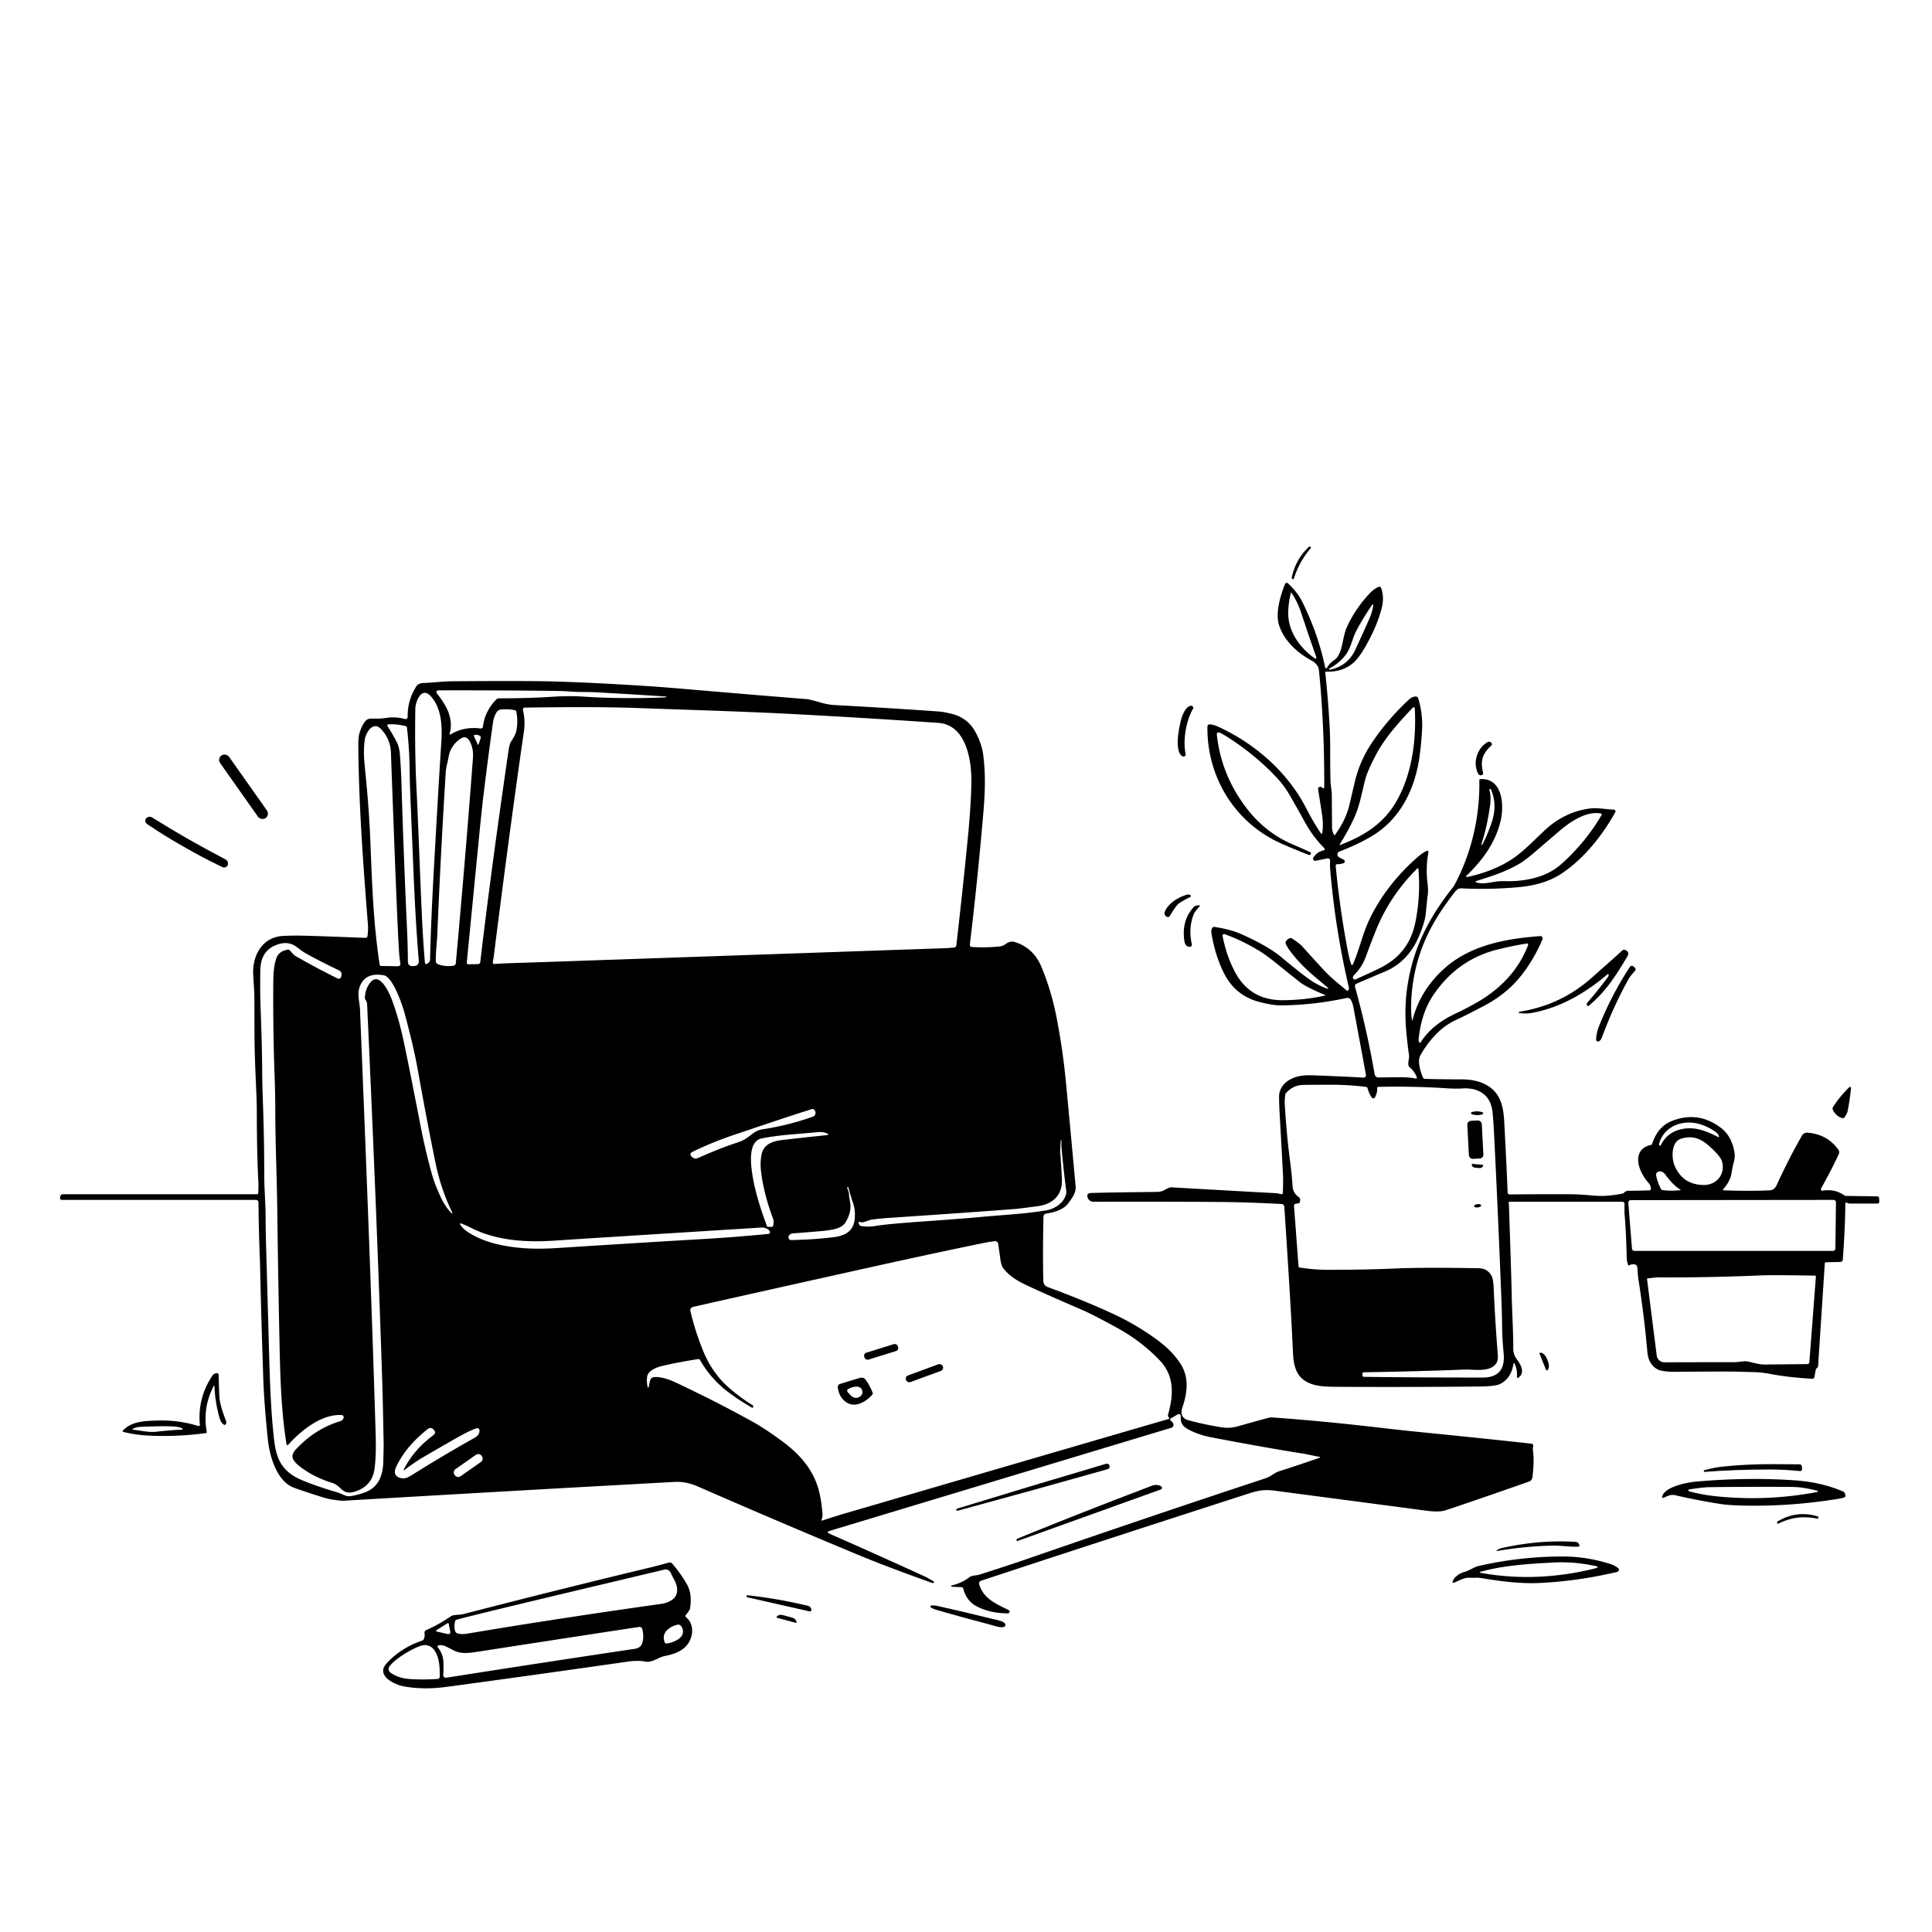
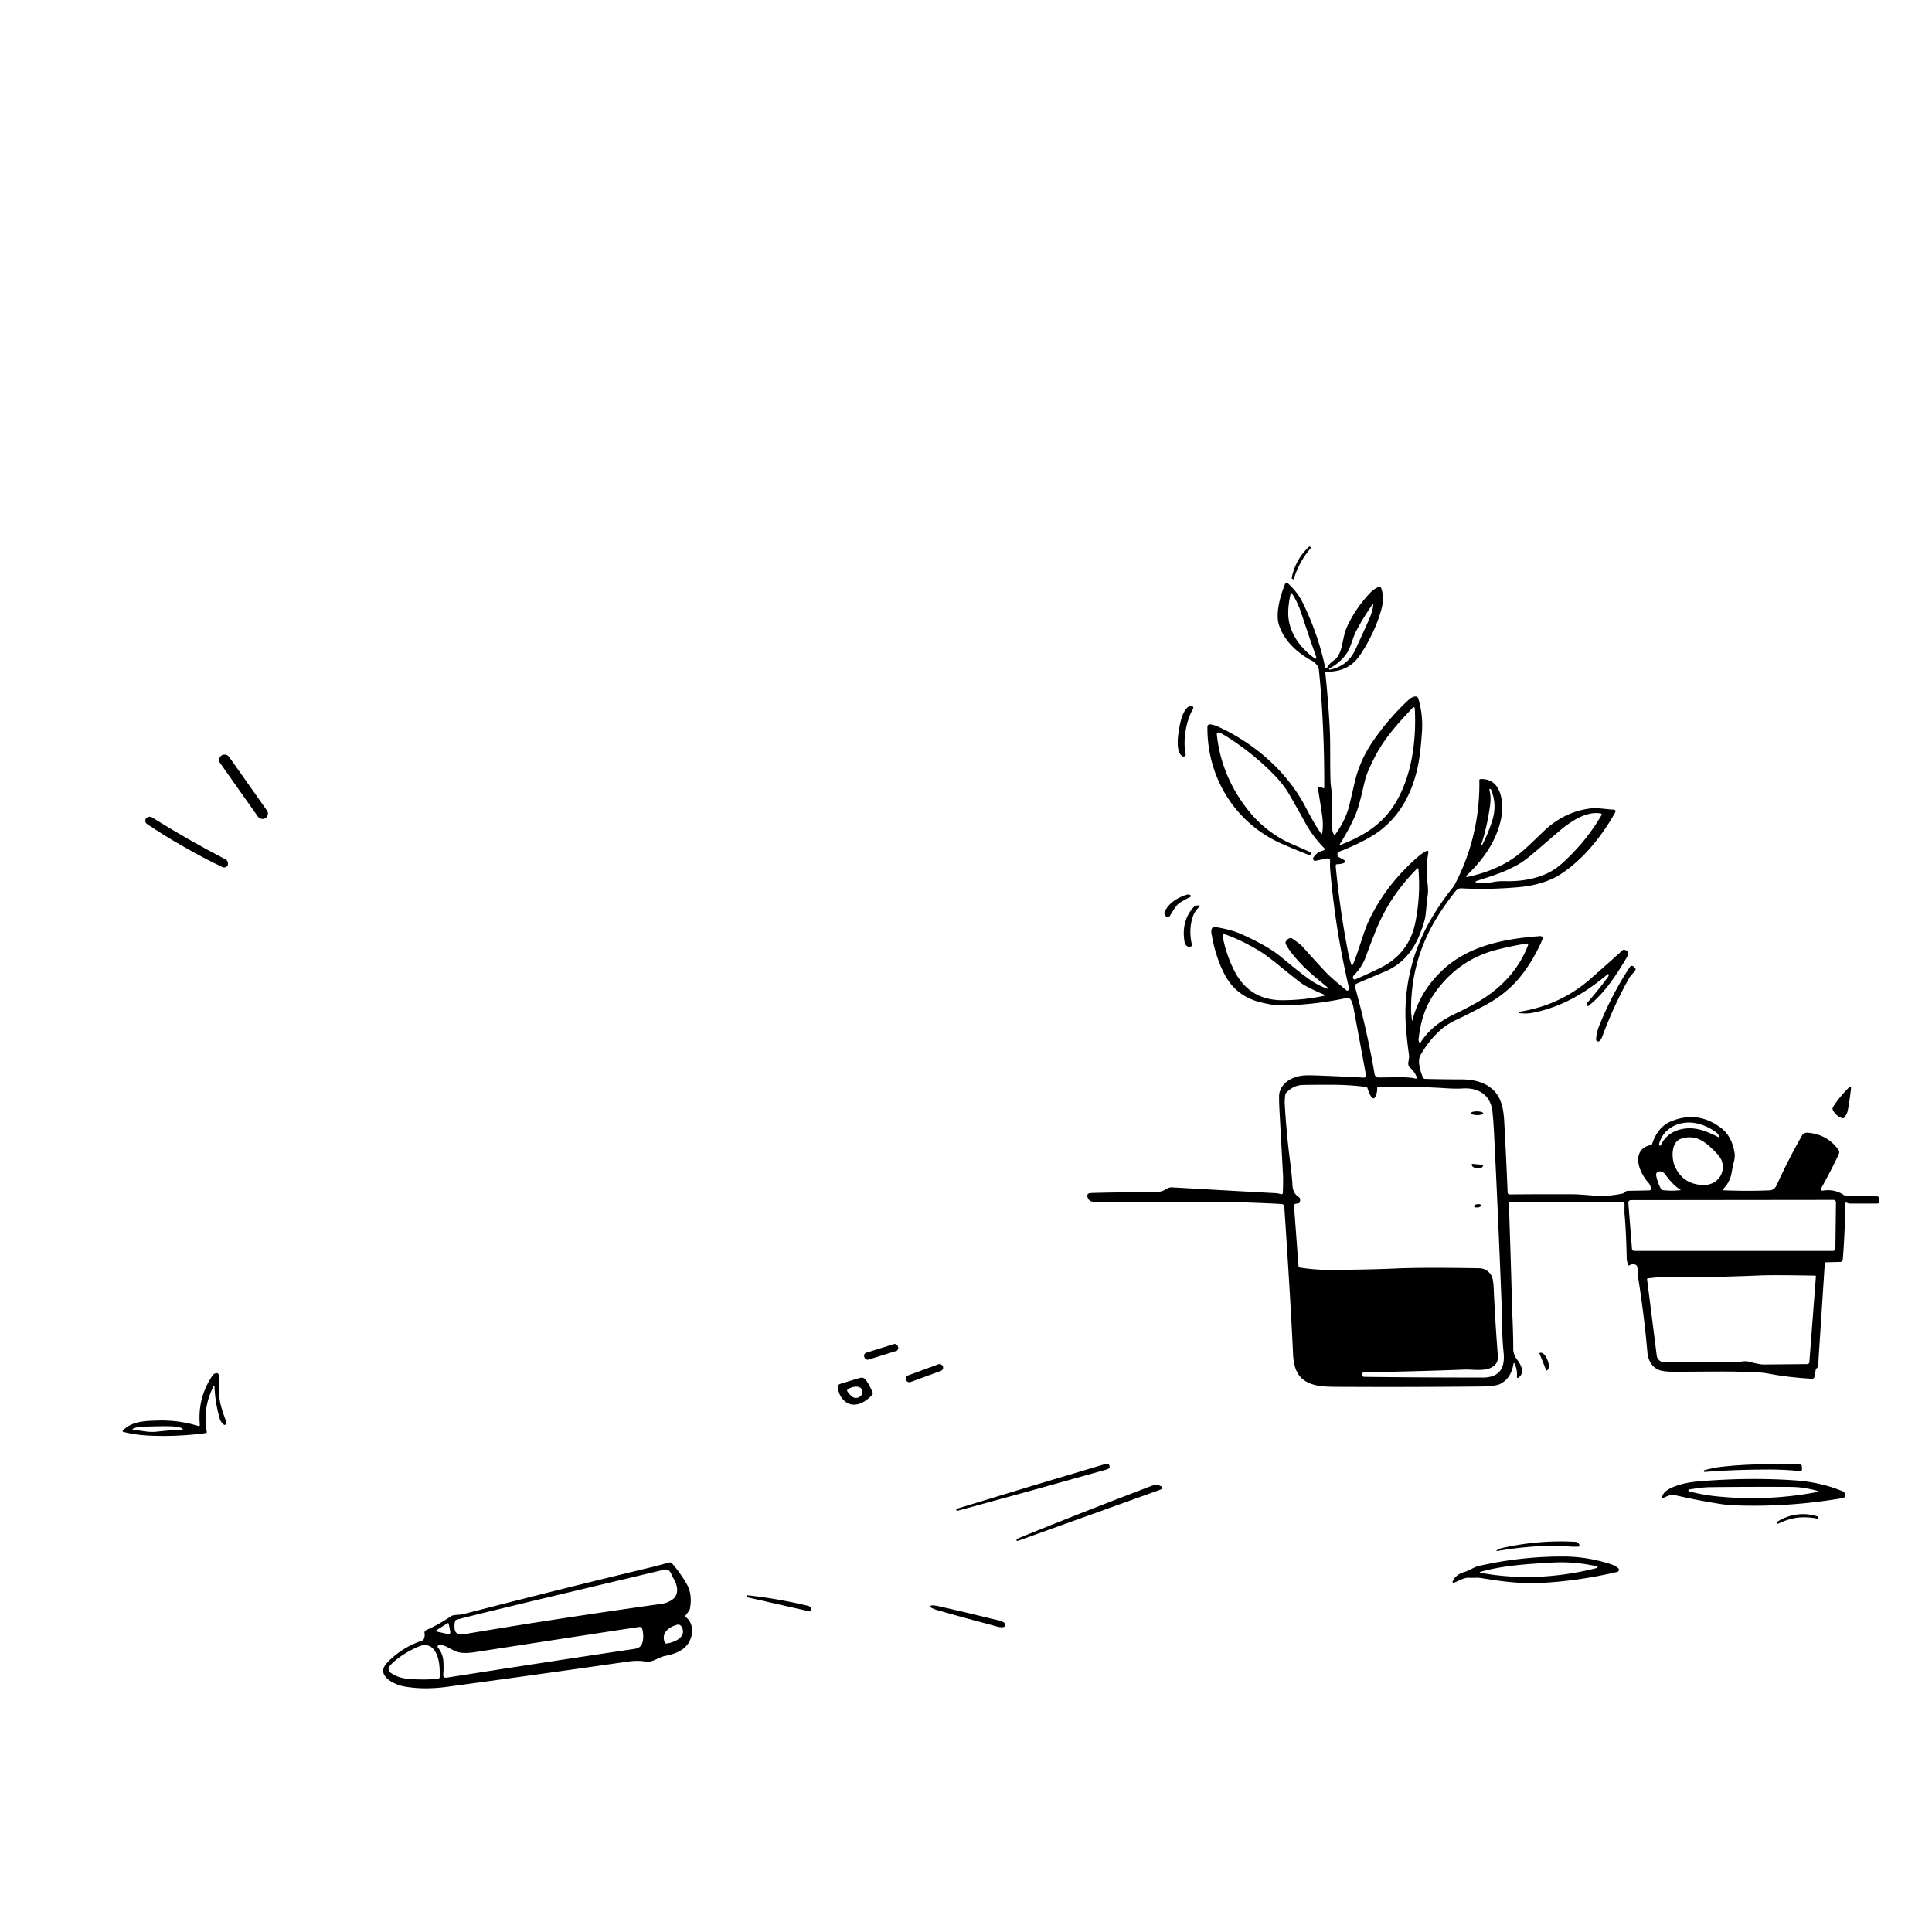
<svg xmlns="http://www.w3.org/2000/svg" version="1.1" viewBox="0.00 0.00 1028.00 1028.00">
  <g id="Parent-Group">
    <g fill="#000000" id="Group-000000">
      <path d="   M 692.09 299.32   Q 689.83 303.49 688.41 307.99   Q 688.30 308.35 687.97 308.18   L 687.67 308.03   A 0.64 0.64 0.0 0 1 687.33 307.33   Q 688.31 302.58 690.57 298.48   Q 692.85 294.39 696.36 291.05   A 0.64 0.64 0.0 0 1 697.13 290.96   L 697.42 291.14   Q 697.74 291.33 697.49 291.61   Q 694.43 295.20 692.09 299.32   Z" />
      <path d="   M 751.53 542.94   Q 755.57 527.03 768.42 515.42   C 782.25 502.90 801.38 499.41 819.53 498.10   A 1.23 1.23 0.0 0 1 820.74 499.81   Q 815.89 511.18 808.70 519.98   Q 801.24 529.11 789.51 535.26   Q 779.19 540.67 776.52 541.86   Q 770.48 544.55 766.82 547.76   Q 761.34 552.58 757.47 558.71   Q 755.79 561.38 755.49 562.13   C 754.28 565.22 755.83 570.31 757.14 573.32   A 1.24 1.24 0.0 0 0 758.24 574.06   Q 767.45 574.31 777.60 574.32   Q 786.29 574.33 791.77 577.81   C 798.64 582.17 799.98 589.08 800.40 597.02   Q 801.76 622.55 802.18 634.48   A 1.12 1.12 0.0 0 0 803.31 635.55   Q 817.79 635.39 837.25 635.46   Q 839.63 635.47 848.74 636.22   Q 855.16 636.74 863.26 635.10   A 1.69 1.69 0.0 0 0 864.10 634.66   Q 865.16 633.63 866.18 633.62   Q 872.16 633.55 877.65 633.39   A 0.81 0.81 0.0 0 0 878.44 632.52   Q 878.28 630.64 877.19 629.43   C 873.66 625.53 870.59 619.21 872.00 614.52   Q 873.26 610.34 878.49 609.19   Q 878.95 609.09 879.09 608.65   Q 882.10 599.44 889.48 596.51   Q 903.60 590.89 915.76 600.18   Q 921.50 604.56 922.93 613.35   Q 923.32 615.75 922.42 618.80   Q 922.06 620.03 921.34 624.22   Q 920.56 628.78 916.90 632.71   A 0.39 0.39 0.0 0 0 917.18 633.36   Q 930.11 633.86 941.62 633.38   C 943.46 633.30 944.62 632.19 945.40 630.48   Q 951.70 616.68 958.78 604.29   Q 959.78 602.56 961.75 602.70   Q 972.26 603.48 978.24 611.84   Q 978.97 612.87 978.30 614.32   Q 974.24 623.02 968.99 632.33   A 0.82 0.82 0.0 0 0 969.83 633.54   Q 976.25 632.47 981.32 636.02   Q 981.74 636.31 982.25 636.32   L 998.73 636.58   Q 999.84 636.59 999.88 637.70   L 999.94 639.34   Q 999.97 640.39 998.91 640.39   L 984.33 640.40   Q 983.78 640.40 983.35 640.23   L 982.50 639.89   A 0.48 0.44 -79.8 0 0 981.90 640.35   Q 981.70 655.22 980.53 670.26   A 1.30 1.30 0.0 0 1 979.27 671.46   L 971.54 671.66   A 0.60 0.60 0.0 0 0 970.96 672.22   L 967.40 726.78   Q 967.36 727.36 966.94 727.76   L 966.53 728.16   Q 966.20 728.48 966.11 728.98   L 965.50 732.45   Q 965.27 733.69 964.08 733.62   Q 951.69 732.91 941.55 730.99   Q 937.31 730.20 933.31 730.09   Q 925.11 729.88 925.00 729.88   Q 921.64 729.67 891.77 729.92   Q 884.64 729.98 882.14 728.70   Q 877.13 726.16 876.54 719.33   Q 874.94 700.87 871.76 680.49   Q 871.46 678.54 871.36 675.79   Q 871.28 673.45 870.46 673.04   Q 868.88 672.24 866.96 673.24   Q 866.43 673.52 866.25 672.95   Q 866.00 672.10 865.74 671.14   Q 865.58 670.52 865.55 669.33   Q 865.28 655.43 864.37 645.50   Q 864.37 645.49 864.39 640.56   A 1.11 1.10 0.1 0 0 863.28 639.45   L 803.21 639.45   A 0.49 0.49 0.0 0 0 802.74 640.06   Q 802.88 640.63 802.90 641.45   Q 804.24 681.35 804.39 689.98   C 804.51 696.89 805.23 708.33 805.19 718.02   C 805.19 719.49 805.95 721.76 806.91 723.02   C 809.11 725.89 811.77 730.28 807.92 733.08   A 0.49 0.49 0.0 0 1 807.14 732.65   Q 807.42 728.87 805.99 725.80   Q 805.46 724.67 805.26 725.90   Q 804.04 733.46 798.17 736.41   Q 795.67 737.67 786.98 737.75   Q 750.85 738.11 714.72 737.93   C 707.06 737.90 701.66 737.98 696.96 736.07   C 689.86 733.20 688.31 727.06 687.99 719.88   Q 686.88 694.81 683.38 642.27   Q 683.28 640.71 681.72 640.63   Q 670.00 639.99 657.28 639.68   Q 644.44 639.36 581.92 639.44   Q 579.53 639.44 578.72 637.18   Q 578.68 637.08 578.68 637.08   Q 578.11 634.91 580.31 634.81   Q 587.25 634.52 615.44 634.21   Q 616.65 634.20 618.01 633.88   C 619.83 633.46 621.45 631.66 623.50 631.78   Q 669.75 634.43 678.50 634.85   Q 679.78 634.91 681.69 635.41   A 0.73 0.73 0.0 0 0 682.59 634.74   Q 682.83 628.28 682.68 625.34   Q 682.08 613.78 680.91 592.91   Q 680.37 583.23 680.74 581.65   Q 682.19 575.45 689.58 573.06   Q 692.85 571.99 698.03 572.16   Q 708.89 572.50 725.55 573.38   A 1.20 1.20 0.0 0 0 726.80 571.97   Q 725.66 565.54 720.21 536.33   Q 719.71 533.64 718.79 532.02   A 2.08 2.08 0.0 0 0 716.55 531.02   Q 698.58 534.86 681.51 534.94   Q 677.10 534.96 670.10 533.13   Q 657.37 529.80 651.41 518.10   Q 646.54 508.52 644.59 496.49   Q 644.28 494.60 645.24 493.52   Q 645.61 493.10 646.17 493.19   Q 654.94 494.58 660.25 496.94   Q 674.62 503.35 681.59 509.14   Q 691.69 517.54 696.36 520.87   Q 700.76 524.02 705.37 525.74   Q 707.96 526.72 705.83 524.94   C 698.42 518.76 693.91 515.13 688.70 508.87   Q 684.86 504.26 684.06 501.93   A 1.08 1.08 0.0 0 1 684.14 501.06   Q 684.95 499.61 686.38 499.17   Q 686.96 498.99 687.46 499.33   Q 691.72 502.19 693.01 503.64   Q 698.72 510.06 704.53 516.31   C 708.58 520.67 712.69 523.72 716.53 527.04   A 0.51 0.51 0.0 0 0 717.14 527.08   Q 717.98 526.51 717.69 525.28   Q 710.53 494.74 707.81 463.00   Q 707.60 460.58 707.74 457.99   A 1.20 1.20 0.0 0 0 706.31 456.75   L 699.99 458.01   A 1.12 1.12 0.0 0 1 698.83 456.32   Q 700.81 453.21 704.31 452.49   A 0.69 0.69 0.0 0 0 704.66 451.32   Q 698.43 445.06 694.23 437.29   Q 691.01 431.35 685.91 422.56   Q 683.19 417.87 679.09 413.51   Q 668.48 402.24 654.66 393.16   Q 650.22 390.25 648.69 389.75   A 0.94 0.94 0.0 0 0 647.46 390.74   C 648.95 405.35 654.50 418.67 663.55 430.38   C 670.03 438.76 678.30 445.24 687.73 449.26   Q 694.32 452.07 697.16 453.44   A 0.72 0.71 -57.7 0 1 697.39 454.54   L 697.24 454.73   A 0.63 0.54 -59.2 0 1 696.59 454.95   Q 691.30 452.99 682.44 449.15   C 657.33 438.25 642.19 413.83 642.45 386.66   A 1.26 1.26 0.0 0 1 643.84 385.42   Q 645.98 385.65 648.29 386.72   C 667.52 395.55 684.83 410.54 694.68 429.43   C 697.61 435.05 700.05 439.39 702.76 443.27   Q 703.42 444.20 703.58 443.08   Q 704.15 439.03 703.61 434.69   Q 703.21 431.45 701.34 420.01   A 1.18 1.18 0.0 0 1 703.18 418.85   L 703.76 419.25   Q 704.61 419.84 704.61 418.78   Q 704.75 391.77 702.57 364.93   Q 702.48 363.76 701.80 356.67   Q 701.63 354.94 700.69 353.83   Q 699.37 352.27 698.33 351.72   C 690.51 347.58 683.32 341.15 680.53 332.54   C 678.54 326.38 681.28 316.79 683.77 310.72   A 0.95 0.95 0.0 0 1 685.30 310.38   Q 690.39 315.07 693.04 320.44   Q 701.22 336.97 705.00 354.60   Q 705.42 356.60 706.41 354.81   Q 707.46 352.92 710.08 351.12   Q 712.15 349.71 713.44 345.70   C 714.55 342.25 715.00 337.36 716.67 333.66   Q 721.07 323.92 729.01 315.49   Q 730.82 313.57 733.42 312.31   A 1.09 1.09 0.0 0 1 734.92 312.93   Q 736.66 317.92 735.16 323.71   Q 733.24 331.09 729.27 338.94   Q 724.49 348.38 720.87 351.96   Q 714.98 357.76 705.29 357.37   A 0.15 0.15 0.0 0 0 705.14 357.54   Q 706.80 373.07 707.55 387.85   Q 707.81 392.85 707.79 401.68   Q 707.77 408.89 707.95 415.52   C 708.01 417.82 708.62 420.61 708.64 423.19   Q 708.67 426.34 708.75 440.00   Q 708.76 442.34 709.88 444.30   A 0.23 0.23 0.0 0 0 710.27 444.33   Q 715.76 436.87 717.80 429.10   Q 718.16 427.70 720.81 416.32   Q 723.49 404.78 730.27 394.78   Q 738.66 382.43 749.70 372.22   Q 751.19 370.84 753.06 370.60   A 1.47 1.47 0.0 0 1 754.66 371.64   Q 757.25 380.32 756.62 389.42   Q 755.83 400.86 754.53 407.27   C 751.31 423.06 743.65 436.52 730.35 444.64   Q 722.85 449.22 712.68 453.10   A 1.69 1.65 48.5 0 0 712.53 456.13   L 715.08 457.53   A 1.00 0.97 -38.1 0 1 714.83 459.33   Q 712.86 459.91 711.67 459.81   A 0.89 0.89 0.0 0 0 710.71 460.78   Q 712.98 484.36 717.19 506.09   Q 718.16 511.10 719.03 513.23   A 0.44 0.44 0.0 0 0 719.84 513.24   C 723.17 505.58 725.13 496.75 728.37 489.84   Q 736.99 471.46 753.65 456.62   Q 756.75 453.85 759.15 452.74   A 0.65 0.65 0.0 0 1 760.06 453.46   Q 758.53 461.51 759.58 469.99   Q 760.08 473.96 759.64 476.61   Q 759.48 477.57 758.59 486.43   Q 758.18 490.55 755.21 497.73   Q 749.43 511.70 736.90 516.97   Q 727.63 520.86 721.91 523.36   Q 720.67 523.90 721.03 525.21   Q 727.45 548.43 731.43 571.61   A 2.04 2.03 -5.0 0 0 733.45 573.30   C 743.31 573.26 749.00 572.87 753.29 573.90   A 0.51 0.51 0.0 0 0 753.88 573.23   Q 752.70 570.12 750.07 567.90   Q 749.68 567.58 749.52 567.10   C 748.92 565.44 749.98 563.31 749.72 561.42   Q 748.07 549.57 747.85 541.83   Q 747.43 526.79 751.63 511.91   Q 757.25 492.03 772.90 472.39   Q 774.32 470.61 777.34 463.87   C 784.14 448.69 787.47 431.67 787.13 415.17   A 0.61 0.61 0.0 0 1 787.70 414.55   C 799.69 413.97 800.45 428.67 798.41 437.01   C 795.65 448.34 789.11 457.38 780.73 465.55   Q 779.27 466.97 781.26 466.53   Q 793.32 463.85 802.23 458.57   C 809.19 454.46 813.77 449.52 821.58 442.12   Q 832.32 431.94 846.06 430.19   C 850.18 429.67 854.62 430.68 858.72 430.80   A 0.92 0.92 0.0 0 1 859.49 432.17   C 852.63 444.49 842.90 456.77 831.15 464.65   C 824.37 469.20 816.43 471.33 807.68 472.09   Q 792.26 473.44 777.52 472.67   C 776.19 472.60 775.16 473.31 774.31 474.38   Q 769.03 481.02 764.63 488.14   Q 751.09 510.10 750.82 536.00   Q 750.79 539.14 751.32 542.93   Q 751.40 543.46 751.53 542.94   Z   M 687.18 315.42   Q 686.96 315.09 686.86 315.48   Q 685.46 321.18 685.45 326.24   C 685.45 335.95 691.39 344.25 698.89 349.84   Q 701.04 351.44 700.14 348.91   Q 696.65 339.13 692.48 326.47   C 691.14 322.40 689.37 318.60 687.18 315.42   Z   M 715.91 348.59   C 713.58 351.57 710.63 354.01 707.30 355.70   Q 707.17 355.76 707.17 355.90   Q 707.16 356.04 707.24 356.15   Q 707.40 356.39 707.69 356.33   Q 717.21 354.34 721.25 345.53   Q 728.49 329.76 729.28 327.59   Q 730.35 324.68 730.63 322.43   Q 730.84 320.79 729.90 322.15   Q 725.31 328.80 721.77 335.49   C 719.43 339.90 718.86 344.79 715.91 348.59   Z   M 713.42 449.49   C 724.97 445.02 734.96 439.05 741.72 428.51   C 751.11 413.85 753.76 394.33 752.79 376.87   A 0.59 0.59 0.0 0 0 751.77 376.50   C 744.08 384.59 736.59 392.92 731.73 402.38   Q 727.42 410.76 726.43 414.70   C 724.80 421.16 723.44 428.55 720.96 434.23   Q 718.00 441.01 713.02 449.01   Q 712.50 449.84 713.42 449.49   Z   M 792.44 420.20   Q 793.54 423.92 792.83 428.81   Q 791.17 440.43 788.21 449.18   Q 788.14 449.38 788.34 449.46   L 788.59 449.56   Q 788.65 449.58 788.67 449.52   Q 791.56 444.12 793.87 437.11   Q 796.81 428.17 793.31 419.98   Q 793.17 419.64 792.73 419.87   L 792.50 420.00   Q 792.40 420.05 792.44 420.20   Z   M 808.18 459.76   C 800.90 463.89 795.49 465.61 785.95 468.66   Q 784.15 469.24 786.00 469.66   C 789.27 470.40 791.56 469.79 795.97 469.09   Q 797.93 468.78 801.13 468.86   C 810.06 469.09 819.95 467.34 827.29 462.43   Q 832.07 459.23 839.36 451.20   Q 846.58 443.25 852.16 433.70   A 0.58 0.58 0.0 0 0 851.76 432.84   C 843.98 431.39 835.38 437.34 829.62 442.27   Q 829.04 442.76 817.17 452.95   Q 811.29 458.00 808.18 459.76   Z   M 720.65 518.65   Q 719.85 519.44 719.87 520.21   A 0.99 0.99 0.0 0 0 721.26 521.10   Q 728.55 517.89 734.14 515.16   Q 749.72 507.57 753.09 490.84   Q 755.94 476.66 754.73 462.33   A 0.36 0.36 0.0 0 0 754.12 462.10   Q 739.66 476.52 732.31 494.56   Q 729.48 501.52 726.90 508.66   Q 724.76 514.58 720.65 518.65   Z   M 691.52 522.48   Q 684.48 516.92 681.26 514.28   Q 674.32 508.61 670.75 506.39   Q 661.10 500.42 651.58 497.05   A 0.81 0.81 0.0 0 0 650.52 497.97   Q 652.47 508.22 656.92 516.80   Q 664.99 532.38 682.76 532.20   Q 694.72 532.08 704.95 529.74   Q 705.52 529.61 704.98 529.39   Q 695.11 525.32 691.52 522.48   Z   M 755.81 554.78   C 760.36 547.61 766.85 542.83 775.19 538.96   Q 779.43 536.99 785.07 533.84   C 797.79 526.74 807.89 516.50 813.01 503.06   Q 813.12 502.77 813.09 502.49   A 0.52 0.51 -6.9 0 0 812.51 502.03   Q 806.04 502.98 797.14 505.15   Q 775.52 510.43 762.67 529.45   C 758.18 536.09 755.80 543.95 754.84 552.84   Q 754.71 554.01 755.37 554.80   A 0.27 0.27 0.0 0 0 755.81 554.78   Z   M 690.91 640.26   L 689.45 640.50   A 1.11 1.02 -7.1 0 0 688.53 641.60   L 690.93 673.78   A 0.73 0.71 2.5 0 0 691.54 674.43   Q 699.14 675.64 706.06 675.65   Q 725.70 675.69 742.76 674.94   Q 757.24 674.30 786.93 674.82   Q 791.36 674.90 793.58 678.77   Q 794.56 680.47 794.78 685.53   Q 795.52 702.53 796.93 720.48   Q 797.17 723.61 796.41 724.97   C 793.32 730.52 784.12 728.55 779.50 728.73   Q 754.94 729.70 725.73 730.18   Q 724.95 730.20 724.94 730.99   L 724.93 731.83   A 0.83 0.76 0.8 0 0 725.75 732.60   Q 750.24 732.95 788.83 732.99   Q 801.32 733.01 800.08 720.07   Q 799.32 712.13 799.26 705.91   Q 799.18 699.03 798.93 692.60   Q 797.11 645.84 795.06 604.79   Q 794.66 596.64 794.14 591.61   C 793.22 582.67 786.72 578.59 778.20 579.16   Q 774.85 579.39 769.86 579.07   Q 751.79 577.89 733.36 578.32   A 0.60 0.60 0.0 0 0 732.78 578.96   Q 732.95 581.38 731.61 583.87   A 1.01 1.01 0.0 0 1 729.90 583.98   Q 728.56 582.14 727.62 578.96   Q 727.46 578.42 726.90 578.35   Q 718.10 577.18 707.81 577.18   Q 696.90 577.18 693.04 577.30   Q 688.10 577.46 684.28 581.59   Q 683.94 581.96 683.88 582.47   Q 683.51 585.60 683.60 587.25   Q 684.43 602.30 686.38 617.43   Q 687.41 625.37 687.73 630.79   Q 687.97 634.78 690.69 636.67   Q 691.68 637.36 691.75 637.88   Q 691.88 638.80 691.62 639.62   Q 691.45 640.17 690.91 640.26   Z   M 914.26 605.03   A 0.30 0.30 0.0 0 0 914.68 604.66   Q 914.17 603.23 912.98 602.39   Q 907.99 598.84 902.81 597.73   C 894.46 595.94 885.29 599.66 882.87 608.39   Q 882.71 608.96 882.92 609.39   A 0.42 0.42 0.0 0 0 883.67 609.39   Q 887.30 601.94 895.89 600.60   C 902.59 599.56 908.20 601.98 914.26 605.03   Z   M 913.12 613.36   C 907.75 607.83 902.76 603.30 894.49 605.90   C 889.02 607.62 889.38 616.53 891.11 620.44   Q 895.43 630.25 906.25 630.53   C 913.18 630.71 918.04 625.05 916.33 618.30   Q 915.77 616.09 913.12 613.36   Z   M 892.81 632.12   Q 889.55 629.72 886.22 625.12   C 885.31 623.87 884.36 623.18 882.87 623.29   A 1.81 1.81 0.0 0 0 881.22 625.44   Q 881.93 629.06 883.79 632.65   A 1.13 1.12 79.8 0 0 884.65 633.24   Q 889.20 633.82 894.01 633.29   Q 894.48 633.24 894.08 632.98   Q 893.27 632.47 892.81 632.12   Z   M 867.74 638.58   A 1.32 1.32 0.0 0 0 866.42 640.00   L 868.35 664.38   A 1.32 1.32 0.0 0 0 869.67 665.60   L 975.28 665.60   A 1.32 1.32 0.0 0 0 976.60 664.30   L 976.90 639.80   A 1.32 1.32 0.0 0 0 975.58 638.46   L 867.74 638.58   Z   M 936.36 725.84   Q 937.63 726.05 938.27 726.05   L 961.65 725.83   A 1.10 1.08 1.9 0 0 962.74 724.83   L 966.22 679.26   Q 966.26 678.76 965.76 678.75   Q 943.48 678.36 936.75 678.64   Q 908.94 679.83 882.26 679.69   Q 881.09 679.69 876.77 680.22   Q 876.33 680.27 876.39 680.69   L 881.53 721.27   A 4.12 4.11 -3.7 0 0 885.63 724.87   Q 903.60 724.80 922.13 724.82   C 924.01 724.82 925.78 724.58 927.64 724.35   Q 929.26 724.15 931.85 724.85   Q 934.08 725.45 936.36 725.84   Z" />
-       <path d="   M 702.12 775.66   A 0.27 0.27 0.0 0 0 702.07 775.13   C 699.17 774.74 696.46 773.94 693.28 773.44   Q 673.80 770.38 644.48 764.78   Q 637.90 763.53 632.63 760.76   C 629.29 759.00 627.98 757.22 628.29 753.48   A 1.04 1.02 -13.2 0 0 626.72 752.54   L 622.92 754.76   A 0.65 0.64 -41.1 0 0 622.85 755.83   Q 623.69 756.49 624.18 757.29   A 1.63 1.63 0.0 0 1 623.26 759.70   L 441.58 814.53   Q 439.36 815.20 441.48 816.13   Q 467.96 827.75 492.98 839.26   Q 493.58 839.54 496.69 841.40   Q 497.23 841.71 496.79 842.15   Q 496.50 842.44 496.11 842.30   Q 472.34 833.87 456.30 827.19   Q 412.25 808.85 371.14 790.87   Q 365.02 788.20 359.01 788.52   Q 278.33 792.90 183.01 798.52   Q 181.43 798.61 176.91 797.93   Q 174.45 797.56 170.97 796.46   Q 161.06 793.32 156.42 791.61   C 147.27 788.25 143.44 774.81 142.52 765.89   Q 140.52 746.57 140.07 733.00   Q 138.94 698.44 138.67 686.01   Q 138.39 673.31 138.33 671.57   Q 137.63 653.93 137.55 639.99   Q 137.54 638.45 136.00 638.45   L 33.01 638.45   Q 31.80 638.45 31.98 637.24   L 32.08 636.59   A 1.35 1.35 0.0 0 1 33.42 635.45   L 136.71 635.45   A 0.71 0.71 0.0 0 0 137.42 634.78   Q 137.60 631.27 137.42 627.79   Q 136.66 613.33 136.65 590.94   Q 136.65 586.91 135.97 571.63   Q 135.50 561.08 135.43 552.35   Q 135.37 543.75 135.36 531.35   C 135.35 527.14 134.83 521.52 134.71 518.05   C 134.38 507.76 139.99 498.46 150.79 497.99   Q 155.66 497.77 160.84 497.86   Q 168.17 497.99 194.42 499.04   A 1.10 1.10 0.0 0 0 195.55 498.08   Q 195.99 494.76 195.72 491.30   C 193.26 459.91 190.92 428.66 190.66 397.15   Q 190.62 392.59 191.18 390.39   C 191.69 388.43 193.43 383.99 195.43 382.84   C 196.63 382.15 198.89 382.42 201.72 382.36   Q 203.09 382.34 206.27 381.91   Q 210.89 381.30 215.44 382.57   A 1.16 1.16 0.0 0 0 216.92 381.43   Q 216.78 372.53 221.59 365.11   C 222.27 364.08 223.71 363.46 225.00 363.43   C 230.10 363.30 235.12 362.54 240.69 362.50   Q 280.24 362.20 294.55 362.60   Q 315.76 363.18 346.58 365.20   Q 352.75 365.60 366.47 366.78   Q 403.66 369.97 429.04 371.98   Q 430.97 372.14 436.74 373.84   Q 440.51 374.96 444.38 375.17   Q 474.85 376.81 500.28 378.64   Q 501.50 378.72 505.66 379.64   C 511.65 380.96 516.29 384.25 519.21 389.84   Q 522.48 396.11 523.18 401.78   C 524.92 415.90 523.76 426.81 522.19 444.23   Q 519.61 472.77 516.04 502.66   A 1.08 1.08 0.0 0 0 517.04 503.87   Q 524.36 504.37 531.80 503.60   Q 533.58 503.41 534.90 502.44   C 536.62 501.17 538.25 500.71 539.84 501.20   Q 549.86 504.29 554.06 514.29   Q 559.53 527.33 562.40 542.46   Q 565.46 558.60 566.97 573.82   Q 568.21 586.32 572.33 631.27   Q 572.46 632.75 571.89 634.52   C 571.30 636.33 569.93 638.08 568.78 639.78   C 566.14 643.70 561.08 645.03 556.57 645.77   A 1.59 1.59 0.0 0 0 555.23 647.30   Q 554.81 664.58 555.11 681.23   Q 555.16 683.98 557.53 684.85   C 569.73 689.31 583.48 694.90 594.08 699.95   Q 604.74 705.03 614.85 712.29   Q 623.84 718.74 628.31 725.93   C 632.69 732.97 631.85 740.88 629.22 748.62   C 628.01 752.17 628.68 754.70 632.51 755.74   Q 640.85 758.01 649.82 759.42   C 652.99 759.91 655.59 759.80 658.92 758.85   Q 671.18 755.37 675.33 754.33   Q 676.04 754.15 677.50 754.25   Q 704.04 756.13 735.13 759.77   Q 746.33 761.08 755.02 761.94   Q 790.78 765.50 814.84 768.16   A 1.12 1.12 0.0 0 1 815.81 769.52   C 815.39 771.37 815.94 773.24 815.99 775.52   Q 816.09 780.43 815.41 785.99   A 2.91 2.91 0.0 0 1 813.49 788.38   Q 782.04 799.39 768.91 803.69   C 766.30 804.55 761.75 804.22 758.71 803.81   Q 751.25 802.79 677.81 793.12   Q 674.36 792.67 671.03 793.07   Q 668.49 793.38 664.45 794.68   Q 580.32 821.84 521.97 841.11   A 1.49 1.49 0.0 0 0 521.01 842.94   C 523.29 850.67 529.75 853.23 536.86 856.81   A 0.72 0.72 0.0 0 1 537.17 857.78   Q 536.82 858.46 536.34 858.46   Q 526.42 858.42 519.33 854.52   Q 514.19 851.69 512.48 845.11   Q 512.33 844.54 511.75 844.52   L 506.51 844.29   Q 506.22 844.28 506.15 843.99   Q 506.11 843.84 506.16 843.72   Q 506.20 843.63 506.29 843.61   Q 511.55 842.45 515.72 839.30   C 517.40 838.04 519.26 838.44 521.06 837.87   Q 537.09 832.77 546.87 829.38   Q 610.51 807.33 673.07 786.68   Q 674.96 786.06 676.69 784.93   Q 679.20 783.29 680.24 782.96   Q 691.81 779.27 702.12 775.66   Z   M 265.47 371.58   Q 282.40 371.54 293.23 370.79   Q 302.68 370.13 310.28 370.65   C 324.47 371.61 339.86 371.68 354.32 371.05   Q 354.53 371.04 354.52 370.83   L 354.52 370.82   Q 354.52 370.63 354.33 370.62   Q 335.55 369.37 316.74 368.35   C 312.16 368.11 308.09 368.32 303.83 367.98   Q 300.14 367.69 294.17 367.62   Q 265.16 367.27 233.76 367.33   Q 231.22 367.33 232.77 369.34   C 237.64 375.62 241.45 382.21 239.25 390.50   Q 239.07 391.16 239.66 390.81   Q 246.94 386.45 255.66 387.62   A 1.18 1.18 0.0 0 0 256.99 386.59   Q 257.91 378.62 264.00 372.21   A 2.03 2.03 0.0 0 1 265.47 371.58   Z   M 227.39 512.71   Q 227.44 512.67 227.64 512.55   Q 228.81 511.82 228.84 510.44   Q 229.29 490.38 230.99 460.03   Q 233.60 413.40 234.85 394.51   C 235.40 386.14 234.85 376.21 228.91 370.15   C 224.14 365.28 221.05 373.51 220.99 377.03   Q 220.62 399.46 221.57 418.78   C 222.69 441.49 223.42 464.16 224.47 487.00   Q 225.05 499.79 226.08 512.06   Q 226.20 513.46 227.39 512.71   Z   M 507.84 504.11   A 1.18 1.18 0.0 0 0 508.85 503.07   Q 512.47 471.49 514.96 446.00   Q 516.58 429.41 516.86 416.79   C 517.12 404.85 514.25 385.68 499.28 384.64   Q 463.88 382.19 425.61 380.13   C 397.36 378.60 369.03 377.81 340.75 376.79   C 320.33 376.06 300.97 376.23 279.24 376.50   A 1.03 1.03 0.0 0 0 278.26 377.77   Q 279.62 383.31 278.73 389.49   Q 271.18 441.58 262.73 508.87   Q 262.66 509.43 262.22 511.88   A 0.91 0.91 0.0 0 0 263.21 512.94   Q 265.63 512.69 272.81 512.45   Q 289.79 511.90 298.30 511.60   Q 492.48 504.88 502.74 504.53   Q 505.46 504.44 507.84 504.11   Z   M 272.06 394.35   Q 274.28 391.14 274.75 388.76   Q 275.75 383.76 274.73 378.62   Q 274.62 378.09 274.09 377.94   Q 271.39 377.22 267.06 377.45   Q 265.17 377.55 264.34 378.83   Q 262.76 381.25 262.30 384.51   Q 259.69 403.18 257.54 420.77   Q 256.44 429.76 255.36 440.67   Q 255.08 443.54 248.38 512.02   Q 248.28 513.12 249.38 513.09   Q 249.88 513.07 254.37 513.00   A 1.21 1.20 -87.1 0 0 255.55 511.94   Q 261.10 464.45 270.55 399.62   Q 271.12 395.71 272.06 394.35   Z   M 212.78 401.46   Q 213.39 409.27 213.59 416.02   Q 214.78 455.57 216.56 494.09   Q 217.01 503.84 217.03 511.50   Q 217.03 514.21 219.79 514.05   L 220.24 514.03   Q 223.06 513.87 222.82 511.00   C 220.63 484.56 220.04 463.52 218.63 430.50   Q 218.04 416.88 217.98 410.49   Q 217.85 398.17 216.51 386.94   A 0.61 0.61 0.0 0 0 216.06 386.43   Q 211.47 385.18 206.62 385.42   A 0.58 0.58 0.0 0 0 206.16 386.32   Q 208.79 390.42 211.11 394.83   Q 212.45 397.38 212.78 401.46   Z   M 212.30 506.01   Q 211.34 492.01 208.01 400.54   Q 207.74 393.13 202.72 387.91   C 198.30 383.32 194.55 390.20 194.09 393.60   Q 193.27 399.52 193.97 406.51   C 195.48 421.57 196.48 432.88 197.12 449.06   C 198.09 473.87 198.83 492.13 202.02 513.36   A 0.73 0.73 0.0 0 0 202.73 513.98   L 211.75 514.14   A 1.29 1.28 -4.7 0 0 213.05 512.63   Q 212.58 510.13 212.30 506.01   Z   M 254.71 395.93   L 255.80 392.60   Q 255.95 392.14 255.60 391.81   Q 254.40 390.69 252.60 391.04   Q 251.93 391.18 252.23 391.83   L 254.14 395.97   Q 254.47 396.68 254.71 395.93   Z   M 238.02 406.03   Q 237.32 408.78 237.19 410.75   Q 234.50 453.94 232.68 497.17   C 232.49 501.85 231.76 507.02 231.90 511.58   Q 231.92 512.13 232.29 512.54   Q 232.77 513.06 234.56 513.52   Q 237.84 514.37 241.22 513.87   A 1.55 1.55 0.0 0 0 242.54 512.47   Q 247.84 454.33 251.64 403.51   C 251.89 400.20 251.45 397.46 250.08 394.72   Q 248.14 390.84 244.80 393.22   Q 239.94 396.69 238.85 402.01   Q 238.06 405.90 238.02 406.03   Z   M 152.46 768.49   C 149.73 751.47 149.16 734.86 148.75 715.54   Q 147.97 678.66 147.51 642.28   C 147.32 626.75 146.54 609.29 146.49 593.28   Q 146.46 581.79 146.14 573.28   Q 145.21 548.07 145.42 522.03   Q 145.48 514.29 147.04 509.88   Q 148.40 506.00 153.27 505.30   A 0.98 0.98 0.0 0 1 154.14 505.62   Q 156.46 508.24 156.99 508.54   Q 167.68 514.71 179.29 520.47   Q 181.15 521.39 181.61 519.39   Q 181.63 519.31 181.66 519.15   Q 182.12 517.14 180.25 516.25   Q 171.27 512.01 162.70 507.28   C 160.79 506.22 158.76 504.51 157.47 503.61   Q 153.55 500.85 148.47 502.31   Q 138.71 505.14 138.52 516.14   Q 138.32 527.34 138.67 536.57   C 139.18 550.21 139.44 560.14 139.51 570.60   Q 139.56 577.27 139.83 584.67   Q 140.60 605.48 140.60 625.06   C 140.60 632.55 141.30 639.77 141.33 647.80   Q 141.35 654.59 141.64 664.84   Q 143.02 714.56 143.32 724.75   Q 143.97 747.13 145.20 759.82   C 146.26 770.63 146.71 779.06 155.84 785.09   Q 158.84 787.07 166.05 789.69   Q 173.29 792.31 179.52 794.07   C 181.38 794.59 184.05 796.36 186.03 796.13   Q 189.48 795.73 193.81 794.22   C 201.30 791.60 203.77 785.29 203.95 777.66   Q 204.16 768.93 204.15 768.83   Q 203.68 744.31 203.48 738.08   Q 200.72 651.07 195.32 534.01   Q 195.29 533.22 194.41 531.83   Q 194.12 531.38 194.14 530.84   Q 194.35 526.05 197.14 522.68   C 202.00 516.80 207.12 528.32 208.37 531.58   Q 212.06 541.27 214.84 554.26   Q 217.62 567.31 223.85 599.43   Q 226.31 612.12 229.69 624.32   Q 231.22 629.84 234.32 636.59   Q 236.53 641.40 239.36 644.59   Q 241.54 647.06 240.12 644.09   Q 234.45 632.18 231.60 618.18   Q 226.97 595.47 222.61 570.96   C 220.58 559.51 218.26 550.25 215.26 539.06   C 214.04 534.52 209.00 519.81 204.26 518.96   Q 193.64 517.04 191.07 526.10   C 190.15 529.38 191.41 533.93 191.53 536.78   Q 197.39 678.88 199.91 764.10   Q 200.21 774.39 199.30 781.44   Q 198.11 790.68 188.93 793.64   C 181.98 795.89 181.88 790.60 176.74 789.02   Q 166.83 785.97 159.51 780.27   Q 157.02 778.34 156.07 776.62   Q 154.71 774.14 157.51 771.13   Q 167.64 760.25 180.95 756.24   C 181.91 755.95 182.78 755.19 182.87 754.23   A 1.17 1.17 0.0 0 0 181.78 752.94   C 171.31 752.26 160.29 760.98 153.37 768.75   A 0.52 0.52 0.0 0 1 152.46 768.49   Z   M 396.71 605.94   C 400.36 603.54 402.09 601.46 405.48 600.94   Q 419.52 598.81 432.59 594.14   A 2.02 1.96 -18.0 0 0 433.86 591.73   L 433.75 591.36   Q 433.28 589.76 431.77 590.23   C 419.02 594.18 405.48 598.86 391.92 603.39   Q 379.04 607.69 368.46 612.89   Q 366.56 613.82 368.01 615.43   Q 368.07 615.49 368.13 615.55   Q 369.73 616.92 371.37 616.19   Q 383.32 610.84 392.01 608.05   Q 394.92 607.12 396.71 605.94   Z   M 408.70 652.84   L 410.72 652.78   Q 411.18 652.76 411.32 652.33   Q 411.99 650.22 411.33 648.45   Q 406.22 634.66 404.91 623.01   Q 404.44 618.82 405.11 614.81   C 406.09 608.98 410.68 607.27 415.99 606.63   Q 425.36 605.51 439.38 604.06   Q 441.96 603.79 439.53 602.88   Q 437.54 602.13 434.50 602.44   C 423.79 603.54 415.84 603.71 405.41 605.71   C 398.10 607.11 399.38 618.79 400.30 624.86   Q 402.06 636.30 408.08 652.38   Q 408.25 652.85 408.70 652.84   Z   M 564.57 606.63   Q 564.44 606.62 564.42 606.83   Q 564.06 611.91 564.18 613.59   Q 565.02 625.24 565.04 628.26   C 565.08 636.47 559.59 640.80 552.28 641.78   Q 542.45 643.10 540.30 643.27   Q 517.99 645.01 472.79 648.05   Q 467.30 648.42 463.58 649.01   C 461.62 649.32 459.44 650.91 457.60 650.20   Q 456.64 649.83 456.93 650.84   L 457.08 651.34   A 1.47 1.47 0.0 0 0 458.26 652.38   Q 461.96 652.96 465.70 652.35   Q 468.80 651.83 472.37 651.48   Q 480.20 650.70 491.26 649.92   Q 512.72 648.40 521.79 647.55   Q 524.44 647.30 539.21 646.10   Q 548.53 645.34 556.56 644.05   C 560.54 643.42 565.06 640.80 566.73 636.86   Q 567.52 635.00 567.36 633.74   Q 566.13 624.54 564.88 611.48   Q 564.77 610.30 564.76 606.82   Q 564.76 606.64 564.58 606.63   L 564.57 606.63   Z   M 451.71 635.24   Q 451.72 636.37 452.30 639.47   C 453.02 643.31 452.07 646.43 450.28 649.79   C 448.28 653.53 444.17 654.11 440.01 654.73   Q 437.72 655.07 421.98 656.26   Q 420.61 656.37 419.78 657.45   Q 419.51 657.80 419.53 658.09   Q 419.66 659.84 420.78 659.82   Q 432.53 659.62 443.33 658.33   C 449.40 657.61 454.34 655.24 454.82 648.25   Q 455.11 644.03 454.17 641.07   Q 451.77 633.51 451.46 631.88   Q 451.43 631.71 451.16 631.62   Q 450.80 631.49 450.83 631.91   C 450.89 632.80 451.70 634.04 451.71 635.24   Z   M 295.26 660.11   C 280.27 661.14 264.31 660.24 250.77 653.39   Q 248.12 652.06 245.73 651.14   Q 244.19 650.54 245.10 651.92   Q 246.43 653.96 249.33 655.81   Q 256.70 660.53 267.22 662.60   C 277.23 664.56 286.16 664.74 297.30 664.02   Q 337.26 661.44 374.25 659.27   Q 391.94 658.24 408.91 656.54   A 0.88 0.88 0.0 0 0 409.63 655.31   Q 409.34 654.65 408.68 654.18   Q 407.07 653.04 405.10 653.17   Q 306.63 659.32 295.26 660.11   Z   M 400.27 749.08   Q 393.75 745.38 387.72 740.89   Q 378.41 733.96 372.47 723.65   A 1.00 1.00 0.0 0 0 371.46 723.16   Q 360.15 724.93 351.72 726.97   C 349.25 727.56 344.91 729.40 344.39 732.27   Q 343.92 734.82 344.62 738.15   A 0.26 0.26 0.0 0 0 345.12 738.15   Q 345.23 737.65 345.68 735.43   C 346.16 733.10 347.05 732.65 349.27 732.70   C 352.17 732.75 356.03 733.99 358.73 735.25   Q 380.23 745.28 400.65 756.59   Q 407.25 760.25 416.45 767.06   Q 426.74 774.68 431.75 783.42   C 435.84 790.55 436.86 797.31 437.60 804.92   Q 437.79 806.88 437.21 808.51   Q 436.93 809.30 437.72 809.03   Q 443.11 807.17 450.49 805.02   Q 611.39 758.02 621.84 755.02   Q 622.33 754.87 622.07 754.45   L 621.65 753.79   Q 621.35 753.30 621.50 752.75   C 624.55 741.95 624.91 731.96 616.93 723.68   Q 607.12 713.49 594.33 706.49   Q 581.69 699.56 576.11 697.14   Q 558.25 689.40 549.29 685.28   C 543.16 682.47 538.02 680.05 534.01 675.07   Q 532.67 673.41 532.18 669.30   Q 531.86 666.69 531.10 661.74   A 1.55 1.55 0.0 0 0 529.41 660.43   Q 526.89 660.68 524.49 661.16   Q 498.86 666.34 451.83 676.81   Q 390.94 690.36 368.67 695.42   A 1.76 1.76 0.0 0 0 367.34 697.53   Q 369.82 708.20 374.27 719.12   C 377.06 725.98 381.58 732.71 386.76 737.41   Q 393.16 743.23 400.44 747.68   A 0.88 0.71 -69.2 0 1 400.74 748.58   L 400.65 748.91   A 0.26 0.26 0.0 0 1 400.27 749.08   Z   M 214.98 781.63   Q 220.40 771.14 230.58 763.66   Q 232.13 762.52 231.04 761.03   Q 230.90 760.84 230.87 760.81   Q 229.30 759.07 227.57 760.42   Q 216.99 768.72 211.60 778.84   Q 209.95 781.94 210.11 783.49   C 210.37 786.09 213.53 786.91 215.62 786.53   Q 216.91 786.29 219.35 784.75   Q 235.07 774.85 252.39 765.12   C 254.02 764.21 255.15 763.04 255.14 761.20   A 1.27 1.27 0.0 0 0 253.44 760.01   Q 250.33 761.13 247.41 762.68   Q 242.12 765.48 224.66 775.67   Q 221.22 777.68 215.42 782.00   Q 214.40 782.77 214.98 781.63   Z   M 256.28 774.654   A 2.20 2.20 0.0 0 0 253.216 774.114   L 242.403 781.685   A 2.20 2.20 0.0 0 0 241.863 784.749   L 242 784.946   A 2.20 2.20 0.0 0 0 245.064 785.486   L 255.877 777.915   A 2.20 2.20 0.0 0 0 256.417 774.851   L 256.28 774.654   Z" />
      <path d="   M 630.85 388.88   Q 629.72 395.79 630.87 401.41   Q 630.97 401.92 630.56 402.22   Q 629.46 403.05 628.32 401.71   C 625.84 398.83 626.64 392.36 627.30 388.30   C 627.97 384.24 629.27 377.85 632.54 375.91   Q 634.05 375.00 634.82 376.14   Q 635.12 376.55 634.86 377.00   Q 631.98 381.97 630.85 388.88   Z" />
-       <path d="   M 788.94 403.25   C 788.12 405.99 788.55 408.66 789.14 411.24   A 1.02 1.01 75.4 0 1 788.44 412.44   Q 787.01 412.87 786.34 411.37   Q 784.39 407.01 785.79 402.31   Q 787.20 397.62 791.22 395.04   Q 792.60 394.16 793.56 395.30   A 1.02 1.01 -42.1 0 1 793.49 396.69   C 791.58 398.52 789.76 400.52 788.94 403.25   Z" />
      <rect x="-2.90" y="-20.37" transform="translate(129.58,418.64) rotate(-35.2)" width="5.80" height="40.74" rx="2.86" />
      <path d="   M 100.24 446.52   Q 109.60 451.85 119.99 457.28   Q 121.61 458.12 121.22 460.38   Q 121.21 460.42 121.19 460.46   Q 119.90 462.12 118.31 461.36   Q 107.72 456.32 97.90 450.61   Q 87.99 445.05 78.28 438.48   Q 76.82 437.49 77.59 435.54   Q 77.62 435.50 77.65 435.47   Q 79.39 433.99 80.94 434.96   Q 90.89 441.16 100.24 446.52   Z" />
      <path d="   M 627.54 480.52   Q 625.79 481.67 622.43 487.44   A 0.98 0.98 0.0 0 1 621.74 487.92   C 620.35 488.13 619.19 486.47 619.72 485.22   C 621.61 480.70 626.45 477.66 631.19 476.15   Q 632.39 475.76 633.32 476.25   A 0.59 0.59 0.0 0 1 633.31 477.30   Q 629.84 479.00 627.54 480.52   Z" />
      <path d="   M 638.12 482.48   Q 635.68 485.15 635.11 486.63   Q 632.23 494.08 634.18 502.51   A 1.00 1.00 0.0 0 1 633.25 503.74   Q 632.35 503.77 632.07 503.66   A 3.81 2.57 -89.2 0 1 630.22 500.85   Q 628.54 489.83 635.19 482.61   Q 635.83 481.93 636.82 481.83   L 637.77 481.74   Q 638.90 481.63 638.12 482.48   Z" />
      <path d="   M 855.96 518.57   A 0.31 0.31 0.0 0 0 855.45 518.34   C 843.60 528.35 830.54 536.10 815.01 538.98   Q 812.23 539.50 808.51 539.06   Q 808.13 539.02 808.19 538.65   Q 808.23 538.37 808.48 538.33   Q 830.19 534.95 846.45 520.67   Q 857.74 510.75 863.28 505.66   A 1.13 1.13 0.0 0 1 864.18 505.38   Q 865.97 505.59 866.35 507.17   Q 866.52 507.88 865.69 509.28   C 859.44 519.80 853.78 528.30 845.31 535.17   A 0.58 0.58 0.0 0 1 844.38 534.80   L 844.32 534.40   Q 844.26 533.91 844.58 533.54   Q 850.54 526.67 855.58 519.83   Q 855.98 519.29 855.96 518.57   Z" />
      <path d="   M 866.80 520.53   Q 858.64 535.04 852.31 552.17   A 2.84 2.83 -20.3 0 1 852.12 552.58   Q 850.89 554.75 849.70 553.95   Q 849.27 553.67 849.28 553.15   Q 849.41 549.49 850.94 545.71   Q 857.76 528.90 867.13 514.67   Q 868.10 513.20 869.50 514.53   L 869.82 514.84   Q 870.74 515.71 869.80 516.79   C 868.88 517.85 867.46 519.36 866.80 520.53   Z" />
      <path d="   M 975.31 589.09   Q 978.70 583.68 983.89 578.57   A 0.69 0.69 0.0 0 1 984.40 578.37   Q 985.00 578.40 984.93 579.00   Q 984.06 586.66 983.12 591.13   Q 982.78 592.76 981.33 594.66   Q 981.01 595.06 980.50 594.97   Q 977.70 594.44 975.65 591.34   Q 974.76 589.98 975.31 589.09   Z" />
      <ellipse cx="0.00" cy="0.00" transform="translate(785.93,592.34) rotate(0.8)" rx="3.29" ry="1.01" />
-       <rect x="-3.86" y="-10.14" transform="translate(785.02,606.40) rotate(-3.0)" width="7.72" height="20.28" rx="2.01" />
      <path d="   M 789.01 619.78   A 0.17 0.17 0.0 0 1 789.17 619.97   L 789.16 620.05   A 1.82 1.63 5.0 0 1 787.20 621.51   L 784.81 621.30   A 1.82 1.63 5.0 0 1 783.14 619.52   L 783.15 619.44   A 0.17 0.17 0.0 0 1 783.33 619.29   L 789.01 619.78   Z" />
      <ellipse cx="0.00" cy="0.00" transform="translate(786.22,641.59) rotate(-7.2)" rx="1.89" ry="0.88" />
      <rect x="-9.36" y="-1.93" transform="translate(468.86,719.32) rotate(-17.3)" width="18.72" height="3.86" rx="1.65" />
      <path d="   M 819.13 720.17   A 0.19 0.19 0.0 0 1 819.23 719.92   L 819.35 719.87   A 4.42 2.32 68.1 0 1 823.15 723.11   L 823.59 724.21   A 4.42 2.32 68.1 0 1 823.09 729.17   L 822.97 729.22   A 0.19 0.19 0.0 0 1 822.72 729.11   L 819.13 720.17   Z" />
      <rect x="-10.47" y="-1.88" transform="translate(491.88,730.65) rotate(-20.2)" width="20.94" height="3.76" rx="1.84" />
      <path d="   M 113.57 737.72   Q 107.71 749.31 110.02 761.90   A 0.54 0.54 0.0 0 1 109.56 762.53   Q 93.67 764.67 78.29 763.82   Q 71.93 763.46 65.61 761.90   A 0.43 0.43 0.0 0 1 65.39 761.18   C 70.22 756.12 77.30 756.07 83.76 755.86   Q 94.93 755.49 105.57 758.78   A 0.59 0.59 0.0 0 0 106.33 758.16   Q 105.03 743.76 113.10 731.87   Q 113.82 730.81 115.23 730.65   A 1.02 1.02 0.0 0 1 116.36 731.66   Q 116.37 735.36 116.71 743.01   Q 116.91 747.42 120.25 756.04   C 120.52 756.74 120.45 757.45 119.96 757.99   Q 119.59 758.38 119.15 758.07   Q 117.54 756.93 116.93 754.84   Q 114.51 746.58 114.12 737.84   Q 114.07 736.75 113.57 737.72   Z   M 71.47 760.81   C 75.54 761.30 79.18 762.23 83.08 761.81   Q 92.12 760.83 96.09 760.77   Q 98.33 760.74 96.35 759.79   Q 95.27 759.27 92.79 759.05   Q 88.52 758.67 75.13 759.19   Q 73.15 759.27 71.36 759.94   Q 69.61 760.59 71.47 760.81   Z" />
      <path d="   M 464.19 742.02   C 460.74 746.05 454.54 749.60 449.72 745.72   Q 446.35 743.01 445.79 738.18   A 1.67 1.67 0.0 0 1 446.96 736.39   Q 455.66 733.72 456.99 733.32   C 459.51 732.55 460.24 733.45 461.54 735.51   Q 463.36 738.39 464.35 741.18   Q 464.51 741.64 464.19 742.02   Z   M 450.87 740.34   Q 451.95 741.96 453.36 743.08   C 455.87 745.07 459.97 742.67 458.63 739.47   C 457.46 736.65 452.78 738.03 451.06 739.27   A 0.79 0.79 0.0 0 0 450.87 740.34   Z" />
      <path d="   M 590.34 779.90   Q 590.76 781.35 589.04 781.83   Q 549.39 793.05 509.62 803.83   Q 509.37 803.89 509.17 803.82   Q 508.93 803.72 508.85 803.45   Q 508.77 803.18 508.92 802.96   Q 509.05 802.80 509.30 802.72   Q 548.69 790.62 588.21 778.96   Q 589.92 778.45 590.34 779.90   Z" />
      <path d="   M 942.51 779.06   Q 947.50 779.06 957.44 779.15   Q 958.74 779.17 958.78 780.45   L 958.83 781.70   Q 958.87 782.86 957.75 782.74   Q 949.75 781.91 941.48 781.91   Q 922.68 781.92 906.97 783.18   Q 906.69 783.21 906.64 782.94   L 906.58 782.64   Q 906.53 782.36 906.80 782.29   Q 912.07 780.87 916.01 780.44   Q 928.57 779.05 942.51 779.06   Z" />
      <path d="   M 891.41 795.60   C 889.32 795.12 887.68 795.79 885.65 796.76   Q 883.88 797.60 884.60 795.77   C 886.49 790.98 897.60 788.76 902.79 788.31   Q 930.06 785.94 955.06 787.68   Q 968.99 788.65 980.55 793.53   Q 981.81 794.06 981.93 795.94   A 0.77 0.77 0.0 0 1 981.49 796.68   Q 980.59 797.10 978.03 797.52   Q 953.28 801.57 928.62 801.13   Q 920.15 800.98 915.83 800.31   Q 903.80 798.45 891.41 795.60   Z   M 966.48 793.11   Q 963.10 792.20 958.86 791.57   Q 956.12 791.17 951.12 791.15   Q 926.41 791.07 909.67 791.31   C 906.10 791.36 901.64 792.10 898.98 792.47   Q 898.53 792.53 898.40 792.82   A 0.49 0.49 0.0 0 0 898.72 793.51   Q 906.03 795.45 913.74 796.22   Q 940.44 798.88 966.45 793.97   Q 968.34 793.61 966.48 793.11   Z" />
      <path d="   M 541.30 818.73   C 564.72 809.14 589.81 799.32 612.68 790.64   Q 615.61 789.52 617.84 790.87   A 0.92 0.92 0.0 0 1 617.68 792.53   L 541.47 819.92   A 0.47 0.46 -85.9 0 1 540.92 819.27   L 541.07 818.97   Q 541.17 818.78 541.30 818.73   Z" />
      <path d="   M 956.18 805.85   Q 961.79 805.16 967.25 806.91   Q 967.53 807.00 967.54 807.31   L 967.56 807.69   A 0.39 0.36 -86.0 0 1 967.13 808.09   Q 961.76 806.95 956.39 807.53   Q 951.05 808.31 946.14 810.76   A 0.39 0.36 71.5 0 1 945.62 810.48   L 945.55 810.11   Q 945.48 809.81 945.73 809.65   Q 950.57 806.59 956.18 805.85   Z" />
      <path d="   M 826.14 822.41   Q 811.16 822.73 796.57 825.29   Q 795.97 825.39 796.42 824.97   Q 797.33 824.10 799.57 823.60   Q 819.22 819.25 838.42 820.41   A 2.10 2.08 80.3 0 1 840.22 821.70   L 840.31 821.93   Q 840.73 822.92 839.67 822.96   C 835.09 823.14 830.43 822.32 826.14 822.41   Z" />
      <path d="   M 781.50 839.49   C 778.94 839.36 775.69 841.44 773.52 842.17   A 0.48 0.48 0.0 0 1 772.91 841.56   C 773.88 838.84 776.61 837.16 779.17 836.44   C 782.00 835.64 784.15 833.86 786.76 833.26   Q 809.01 828.14 832.02 828.20   Q 844.33 828.24 856.71 832.15   Q 859.26 832.95 860.99 834.38   A 1.16 1.16 0.0 0 1 860.52 836.40   Q 839.31 841.40 818.76 842.31   Q 807.04 842.83 789.85 839.94   Q 786.76 839.42 785.73 839.48   Q 783.72 839.61 781.50 839.49   Z   M 848.54 834.59   Q 849.37 834.38 849.54 834.29   Q 850.76 833.67 849.41 833.37   Q 837.75 830.78 826.27 831.41   C 811.83 832.19 799.65 833.07 788.13 836.24   Q 786.59 836.67 788.17 836.95   Q 817.64 842.22 848.54 834.59   Z" />
      <path d="   M 364.88 860.31   Q 365.14 860.58 365.89 861.31   C 368.04 863.43 368.68 867.11 368.08 869.85   C 366.48 877.21 360.71 879.74 353.90 881.11   C 350.77 881.73 348.27 883.82 345.13 884.23   Q 344.39 884.32 343.37 884.11   Q 339.53 883.34 333.77 884.17   Q 279.82 891.90 237.52 897.58   Q 225.31 899.22 214.83 897.30   C 210.90 896.58 203.17 893.25 203.93 888.31   Q 204.22 886.42 206.98 883.71   Q 214.44 876.36 224.72 872.91   Q 225.21 872.74 225.43 872.28   Q 226.19 870.69 225.88 869.00   A 1.48 1.48 0.0 0 1 226.74 867.37   Q 233.59 864.39 239.98 859.96   Q 240.88 859.34 243.72 859.22   Q 245.41 859.15 247.39 858.63   Q 298.47 845.42 347.08 833.78   Q 349.90 833.10 355.78 831.45   Q 356.94 831.12 357.73 832.03   Q 362.15 837.14 365.49 843.00   Q 368.50 848.28 367.10 856.05   Q 366.96 856.83 364.84 859.47   Q 364.48 859.91 364.88 860.31   Z   M 356.90 836.94   Q 355.76 834.61 353.26 835.23   Q 350.60 835.88 321.50 842.79   Q 262.91 856.71 247.80 860.56   Q 243.73 861.59 242.78 861.91   Q 242.29 862.07 242.17 862.57   Q 241.46 865.44 242.14 867.75   A 2.11 2.11 0.0 0 0 243.74 869.22   Q 246.03 869.69 248.51 869.27   Q 296.02 861.26 352.02 853.39   Q 354.89 852.99 357.40 851.38   C 361.74 848.60 360.54 843.36 358.21 839.61   Q 358.12 839.46 356.90 836.94   Z   M 238.74 863.92   A 0.37 0.36 68.7 0 0 238.20 863.67   L 232.22 867.40   A 0.40 0.39 34.9 0 0 232.36 868.12   L 238.36 869.48   A 1.04 0.99 1.3 0 0 239.62 868.33   L 238.74 863.92   Z   M 360.24 864.53   C 355.80 865.74 351.61 868.97 353.77 874.06   A 0.74 0.74 0.0 0 0 354.52 874.50   C 358.24 874.12 365.03 871.45 363.07 866.42   Q 362.13 864.02 360.24 864.53   Z   M 341.72 866.70   A 1.48 1.48 0.0 0 0 340.09 865.68   Q 326.04 867.78 254.29 878.85   C 249.46 879.59 245.36 880.19 241.32 878.12   Q 237.46 876.13 237.05 875.95   Q 235.10 875.09 233.36 875.50   A 0.69 0.69 0.0 0 0 232.98 876.61   Q 235.70 879.88 235.93 884.28   Q 236.12 888.01 235.85 890.76   Q 235.63 892.98 237.83 892.64   Q 289.82 884.47 337.78 877.33   Q 338.86 877.17 339.98 876.56   C 342.79 875.04 342.52 869.25 341.72 866.70   Z   M 210.86 883.10   Q 208.45 885.00 207.20 886.73   A 2.31 2.31 0.0 0 0 207.70 889.93   Q 211.81 893.00 218.29 893.41   Q 225.51 893.86 232.88 893.36   A 1.18 1.18 0.0 0 0 233.98 892.20   C 234.05 887.87 233.91 882.57 231.54 878.72   Q 228.40 873.64 222.52 876.21   Q 215.94 879.09 210.86 883.10   Z" />
      <path d="   M 399.51 849.02   Q 414.67 850.79 429.96 854.45   Q 431.25 854.76 431.68 856.20   Q 431.68 856.21 431.73 856.44   A 0.82 0.82 0.0 0 1 430.74 857.40   L 397.67 849.90   Q 397.24 849.80 397.25 849.36   L 397.27 849.04   Q 397.27 848.81 397.48 848.83   Q 398.83 848.94 399.51 849.02   Z" />
      <path d="   M 534.94 864.85   Q 534.48 866.65 529.53 865.22   Q 526.96 864.48 526.86 864.46   Q 512.02 860.57 498.91 856.80   Q 494.81 855.61 495.05 854.67   Q 495.29 853.72 499.46 854.65   Q 512.77 857.62 527.66 861.32   Q 527.76 861.35 530.37 861.93   Q 535.40 863.05 534.94 864.85   Z" />
-       <path d="   M 413.25 860.75   A 0.11 0.11 0.0 0 1 413.17 860.61   L 413.19 860.57   A 3.11 2.02 15.1 0 1 416.72 859.43   L 421.25 860.65   A 3.11 2.02 15.1 0 1 423.73 863.41   L 423.72 863.46   A 0.11 0.11 0.0 0 1 423.58 863.54   L 413.25 860.75   Z" />
    </g>
  </g>
</svg>